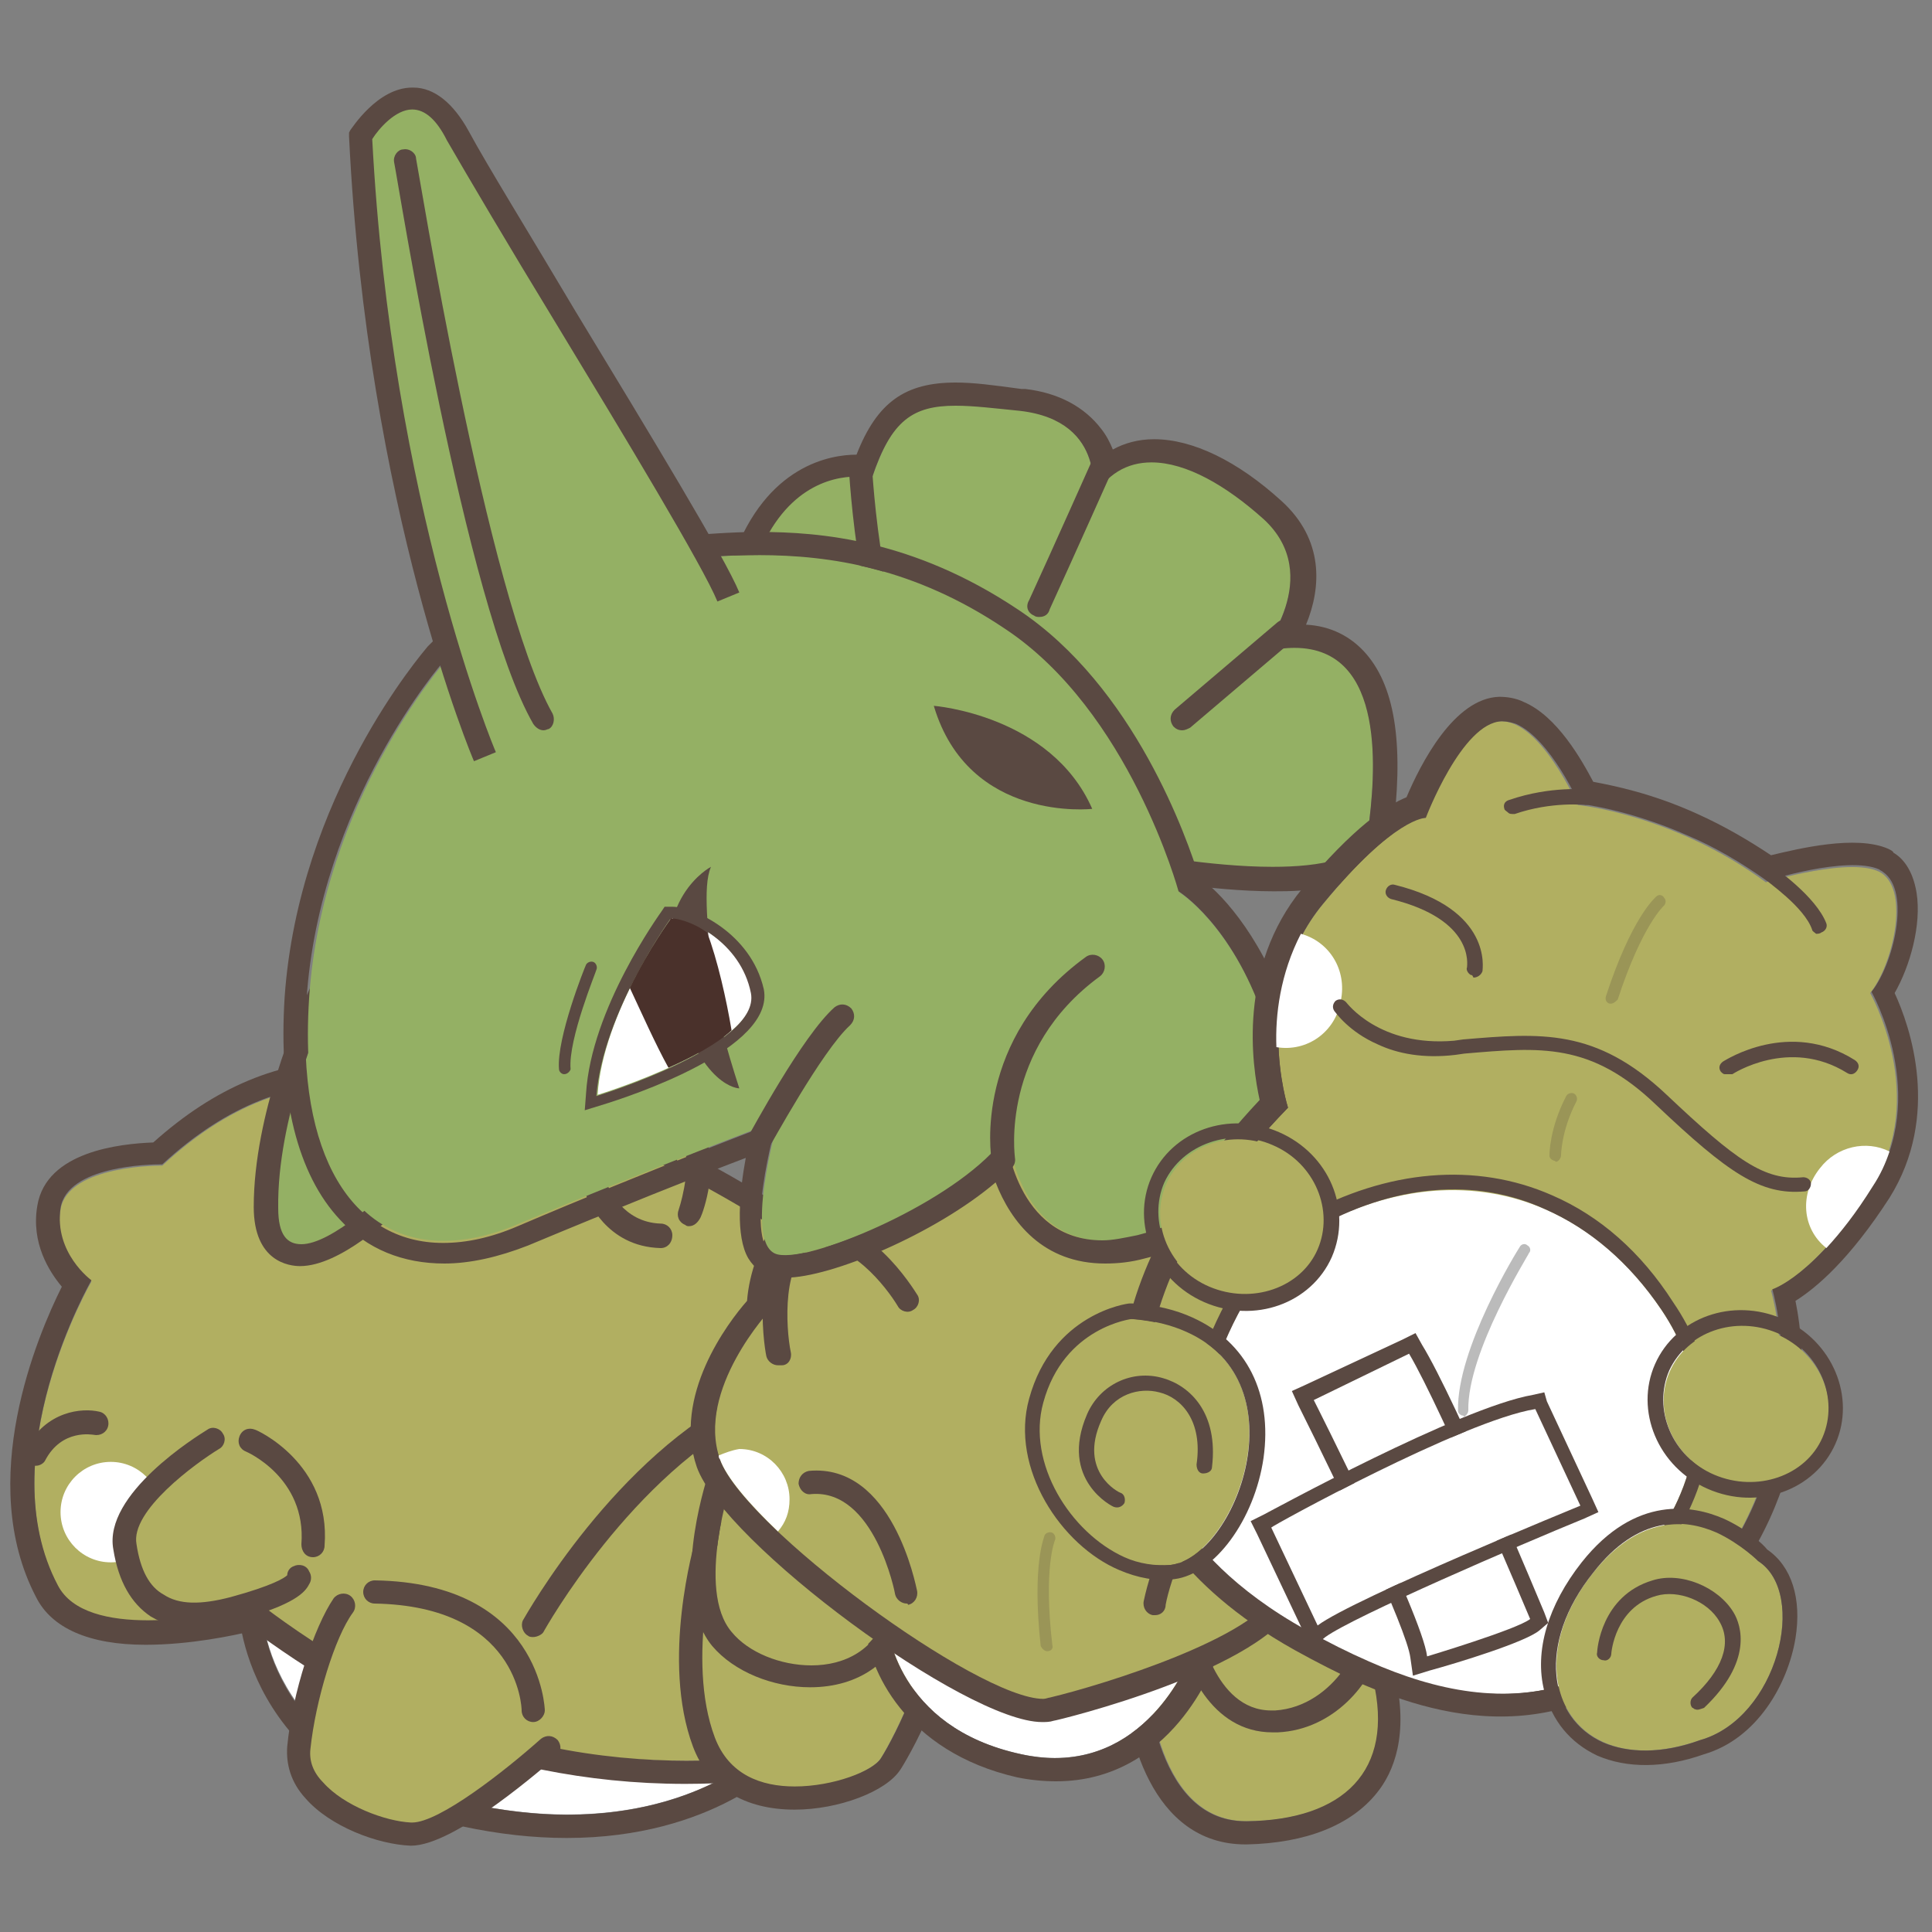
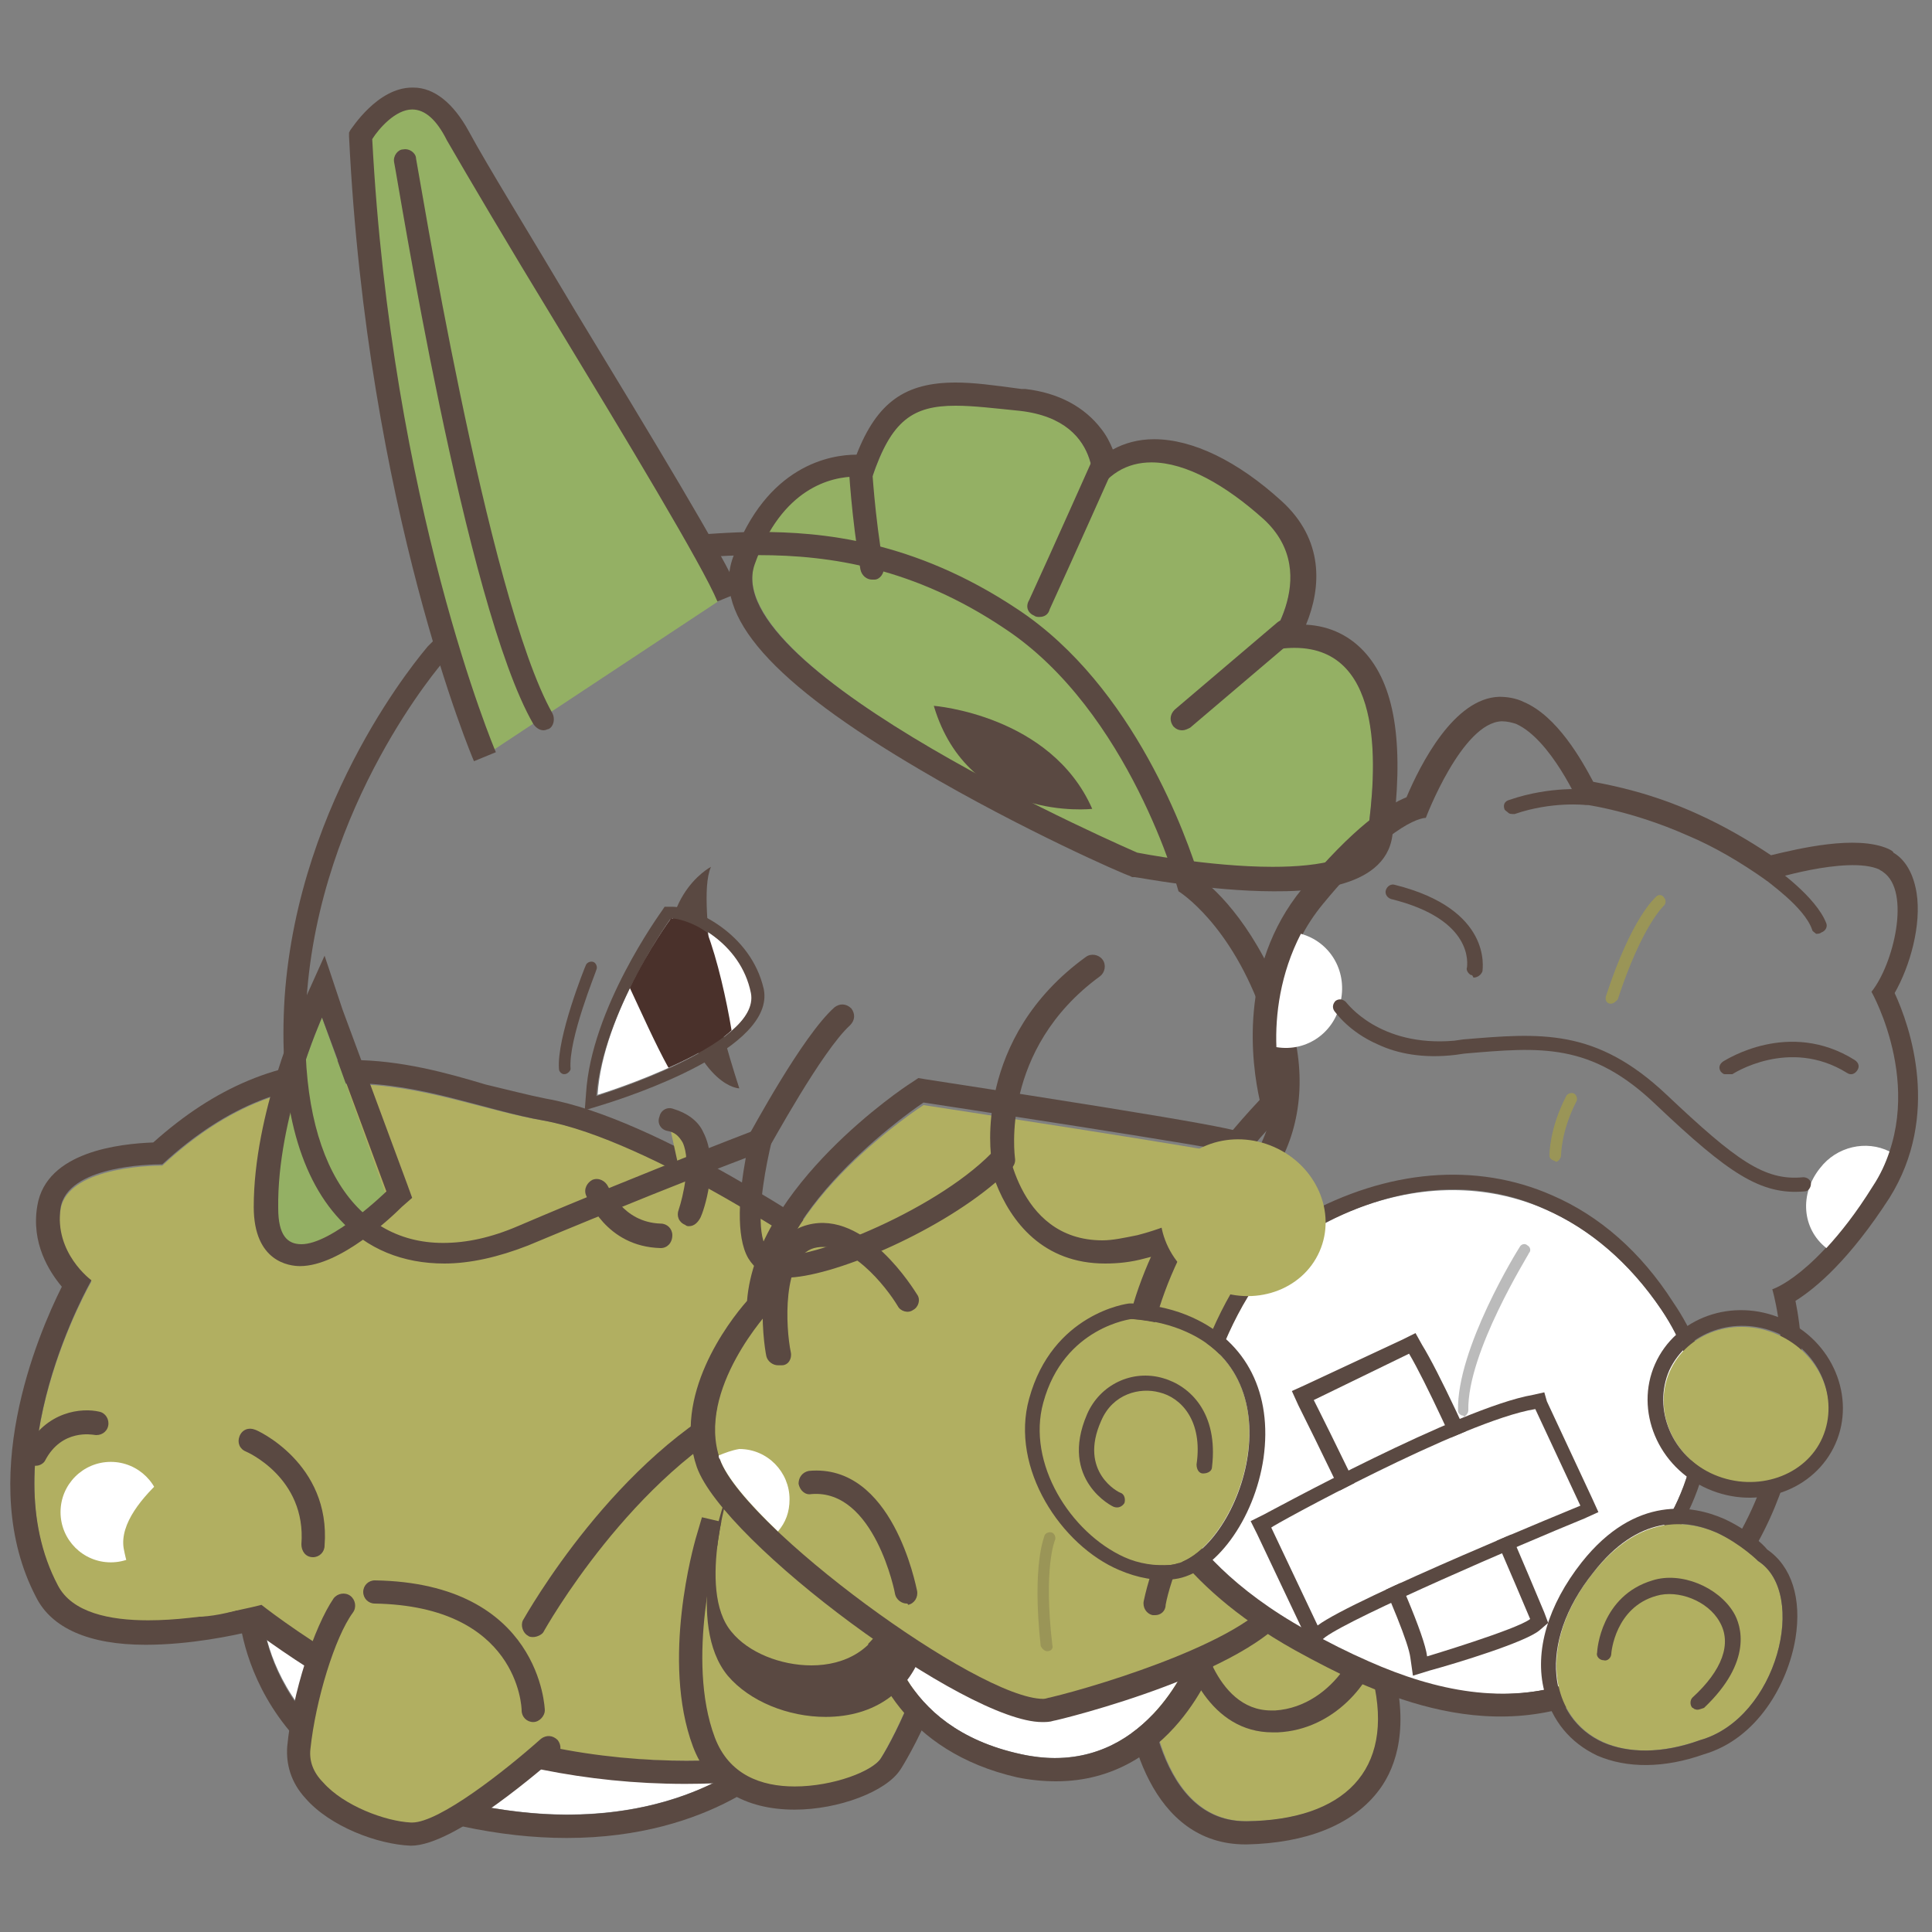
<svg xmlns="http://www.w3.org/2000/svg" version="1.1" id="Layer_1" x="0px" y="0px" viewBox="0 0 150 150" style="enable-background:new 0 0 150 150;" xml:space="preserve">
  <rect x="0" y="0" width="150" height="150" fill="#808080" stroke="none" />
  <style type="text/css">
	.st0{fill:#FFFFFF;}
	.st1{fill:#5A4942;}
	.st2{fill:#B1AF61;}
	.st3{fill:#9A9557;}
	.st4{fill:#94B064;}
	.st5{fill:#4A312B;}
	.st6{fill:#BBBBBB;}
</style>
  <g>
    <g>
      <g>
        <path class="st0" d="M20.3,124.6c0,0-0.1,11.9,16,15.4s23.5-4.6,23.5-4.6L20.3,124.6z" />
        <path class="st1" d="M20.3,124.6l39.5,10.8c0,0-5,5.5-15.8,5.5c-2.3,0-4.9-0.3-7.8-0.9C20.1,136.6,20.3,124.6,20.3,124.6      M18.5,122.3l0,2.3c0,0.1,0.1,13.5,17.4,17.2c2.8,0.6,5.5,0.9,8.1,0.9c11.4,0,16.9-5.8,17.1-6.1l2-2.2l-2.8-0.8l-39.5-10.8     L18.5,122.3L18.5,122.3z" />
      </g>
      <g>
        <path class="st2" d="M7.1,99.5c0,0-7.9,13.6-2.6,23.7c2.6,5.1,15.8,1.5,15.8,1.5s10.8,8.7,22.3,11s21.6,0,21.6,0V97.9     c0,0-13.6-9.5-22-10.9s-18.1-7.2-29.6,3.5c0,0-7.3-0.1-7.9,3.4C4.1,97.3,7.1,99.5,7.1,99.5z" />
        <path class="st1" d="M27.3,84.1c5.4,0,10.4,2.1,14.9,2.9c8.3,1.5,22,10.9,22,10.9v37.7c0,0-4.5,1.1-10.9,1.1     c-3.2,0-6.9-0.3-10.7-1.1c-11.5-2.4-22.3-11-22.3-11s-4.5,1.2-8.8,1.2c-3,0-5.9-0.6-7-2.7c-5.3-10,2.6-23.7,2.6-23.7     s-2.9-2.1-2.4-5.6c0.5-3.3,7-3.4,7.8-3.4c0.1,0,0.1,0,0.1,0C17.8,85.6,22.7,84.1,27.3,84.1 M27.3,82.3c-5.6,0-10.6,2.1-15.4,6.4     c-2.6,0.1-8.3,0.7-9,4.9c-0.5,2.9,0.9,5.1,1.9,6.3c-1.9,3.8-6.7,15.1-2,24.1c1.2,2.4,4.1,3.7,8.5,3.7c3.4,0,6.8-0.7,8.4-1.1     c2.7,2,12.1,8.7,22.4,10.8c3.5,0.7,7.2,1.1,11.1,1.1c6.5,0,11.1-1.1,11.3-1.1l1.4-0.3v-1.4V97.9V97l-0.8-0.5     c-0.6-0.4-14.1-9.7-22.7-11.2c-1.5-0.3-3-0.7-4.7-1.1C34.7,83.3,31.1,82.3,27.3,82.3L27.3,82.3z" />
      </g>
      <g>
        <path class="st2" d="M41.4,126.2c0,0,6.9-12.5,17-17.3" />
        <path class="st1" d="M41.4,127.1c-0.1,0-0.3,0-0.4-0.1c-0.4-0.2-0.6-0.8-0.4-1.2c0.3-0.5,7.2-12.8,17.4-17.7c0.4-0.2,1,0,1.2,0.4     c0.2,0.4,0,1-0.4,1.2c-9.7,4.7-16.5,16.8-16.6,17C42.1,126.9,41.7,127.1,41.4,127.1z" />
      </g>
      <g>
        <path class="st2" d="M46.4,92.5c0,0,1.2,3.4,5,3.5" />
        <path class="st1" d="M51.3,96.9C51.3,96.9,51.3,96.9,51.3,96.9c-4.3-0.1-5.7-3.9-5.8-4.1c-0.2-0.5,0.1-1,0.5-1.2     c0.5-0.2,1,0.1,1.2,0.5c0.1,0.1,1.1,2.8,4.1,2.9c0.5,0,0.9,0.4,0.9,0.9C52.2,96.5,51.8,96.9,51.3,96.9z" />
      </g>
      <g>
        <path class="st2" d="M53.5,94.3c0,0,2.3-6.3-1.6-7.3" />
        <path class="st1" d="M53.5,95.2c-0.1,0-0.2,0-0.3-0.1c-0.5-0.2-0.7-0.7-0.5-1.2c0.3-0.9,1-3.7,0.3-5.2c-0.3-0.5-0.6-0.8-1.2-0.9     c-0.5-0.1-0.8-0.6-0.6-1.1c0.1-0.5,0.6-0.8,1.1-0.6c1,0.3,1.9,0.9,2.3,1.8c1.3,2.5,0,6.2-0.2,6.6C54.2,94.9,53.9,95.2,53.5,95.2z     " />
      </g>
      <g>
        <path class="st2" d="M7.5,110.4c0,0-3.1-0.7-4.8,2.5" />
        <path class="st1" d="M2.8,113.8c-0.1,0-0.3,0-0.4-0.1c-0.4-0.2-0.6-0.8-0.4-1.2c1.6-3,4.4-3.2,5.7-2.9c0.5,0.1,0.8,0.6,0.7,1.1     c-0.1,0.5-0.6,0.8-1.1,0.7c-0.1,0-2.5-0.5-3.8,2C3.4,113.6,3.1,113.8,2.8,113.8z" />
      </g>
      <g>
        <path class="st2" d="M42.6,135.6c0,0-7.5,6.9-10.7,6.8c-3.2-0.1-9.1-2.7-8.7-6.8c0.4-4.1,2-9,3.5-11" />
        <path class="st1" d="M31.9,143.3C31.9,143.3,31.9,143.3,31.9,143.3c-2.6-0.1-6.3-1.5-8.2-3.7c-1.1-1.2-1.5-2.6-1.4-4     c0.4-4.2,2.1-9.3,3.6-11.5c0.3-0.4,0.9-0.5,1.3-0.2c0.4,0.3,0.5,0.9,0.2,1.3c-1.4,1.9-2.9,6.8-3.3,10.6c-0.1,0.9,0.2,1.8,1,2.6     c1.6,1.8,4.8,3,6.8,3.1c0,0,0,0,0.1,0c2.1,0,7.2-4,10-6.5c0.4-0.3,0.9-0.3,1.3,0.1c0.3,0.4,0.3,0.9-0.1,1.3     C42.4,137,35.4,143.3,31.9,143.3z" />
      </g>
      <g>
        <path class="st2" d="M41.4,132.8c0,0-0.1-8.9-12.3-9.2" />
        <path class="st1" d="M41.4,133.7c-0.5,0-0.9-0.4-0.9-0.9c0-0.3-0.3-8.1-11.4-8.3c-0.5,0-0.9-0.4-0.9-0.9c0-0.5,0.4-0.9,0.9-0.9     c0,0,0,0,0,0c12.9,0.2,13.2,10,13.2,10.1C42.3,133.2,41.9,133.7,41.4,133.7C41.4,133.7,41.4,133.7,41.4,133.7z" />
      </g>
      <circle class="st0" cx="8.6" cy="117.4" r="3.9" />
      <g>
        <path class="st2" d="M16.5,111.9c0,0-7.5,4.5-6.9,8.3c0.7,3.8,2.8,6.4,8.5,4.9c5.6-1.5,5.1-2.5,5.1-2.5" />
-         <path class="st1" d="M15.2,126.4c-1.4,0-2.5-0.3-3.5-0.9c-1.5-1-2.5-2.7-2.9-5.2c-0.8-4.3,6.5-8.8,7.3-9.3c0.4-0.3,1-0.1,1.2,0.3     c0.3,0.4,0.1,1-0.3,1.2c-1.8,1.1-6.9,4.8-6.4,7.4c0.3,2,1,3.3,2.1,3.9c1.2,0.8,2.9,0.8,5.2,0.2c3.3-0.9,4.2-1.5,4.4-1.7     c0-0.3,0.2-0.6,0.5-0.7c0.4-0.2,1-0.1,1.2,0.4c0.2,0.3,0.2,0.7,0,1c-0.3,0.6-1.1,1.6-5.6,2.8C17.2,126.3,16.1,126.4,15.2,126.4z      M22.4,123L22.4,123L22.4,123z" />
      </g>
      <g>
        <path class="st2" d="M19.5,111.9c0,0,5.3,2.3,4.8,8.1" />
        <path class="st1" d="M24.3,120.9C24.3,120.9,24.3,120.9,24.3,120.9c-0.6,0-0.9-0.5-0.9-1c0.4-5.2-4.3-7.2-4.3-7.2     c-0.5-0.2-0.7-0.7-0.5-1.2c0.2-0.5,0.7-0.7,1.2-0.5c0.1,0,5.9,2.6,5.4,9C25.2,120.5,24.8,120.9,24.3,120.9z" />
      </g>
    </g>
    <g>
      <g>
        <path class="st2" d="M89.1,129.6c0,0,0.2,11.9,7.8,11.8c7.5-0.1,11.5-3.9,9.8-11C105,123.3,89.1,129.6,89.1,129.6z" />
        <path class="st1" d="M100.7,127c2.9,0,5.3,0.8,5.9,3.4c1.7,7.1-2.3,10.9-9.8,11c0,0-0.1,0-0.1,0c-7.4,0-7.7-11.8-7.7-11.8     S95.6,127,100.7,127 M100.7,125.2c-5.4,0-12,2.6-12.3,2.7l-1.2,0.5l0,1.2c0.1,5,2.2,13.6,9.5,13.6l0.1,0c4.6-0.1,8.1-1.5,10.1-4     c1.3-1.6,2.5-4.5,1.4-9.2C108,128.2,106.4,125.2,100.7,125.2L100.7,125.2z" />
      </g>
      <g>
        <path class="st2" d="M55.7,120c0,0-2.5,8.8-0.2,15s11.8,3.3,12.9,1.5c1.1-1.8,4.4-8.3,3-10.3C70,124.2,55.7,120,55.7,120z" />
        <path class="st1" d="M55.7,120c0,0,14.4,4.2,15.7,6.2c1.4,2-1.9,8.6-3,10.3c-0.6,1-3.7,2.2-6.7,2.2c-2.6,0-5.1-0.9-6.2-3.8     C53.2,128.8,55.7,120,55.7,120 M54.5,117.8l-0.5,1.7c-0.1,0.4-2.7,9.4-0.2,16.1c1.2,3.2,4,4.9,7.9,4.9c3.4,0,7.1-1.4,8.2-3.1     c0.1-0.1,5.4-8.7,3-12.3c-1.4-2.1-9.9-4.9-16.7-6.9L54.5,117.8L54.5,117.8z" />
      </g>
      <g>
        <path class="st0" d="M68.9,126.2c0,0,0.6,7.9,10.4,10s13.3-8,13.3-8L68.9,126.2z" />
        <path class="st1" d="M68.9,126.2l23.7,2c0,0-2.9,8.3-10.7,8.3c-0.8,0-1.7-0.1-2.6-0.3C69.5,134.1,68.9,126.2,68.9,126.2      M67,124.2l0.2,2.1c0.2,3.2,3,9.7,11.8,11.7c1,0.2,2,0.3,3,0.3c9,0,12.3-9.1,12.4-9.5l0.8-2.2l-2.3-0.2l-23.7-2L67,124.2     L67,124.2z" />
      </g>
      <g>
        <path class="st2" d="M56.8,115c0,0-2.8,8.4,0,11.6c2.8,3.3,10.4,4.2,12.1-1.5C70.6,119.5,56.8,115,56.8,115z" />
-         <path class="st1" d="M56.8,115c0,0,13.8,4.5,12.1,10.2c-0.9,2.9-3.3,4.1-5.9,4.1c-2.4,0-4.9-1-6.2-2.6     C54,123.4,56.8,115,56.8,115 M55.6,112.7l-0.6,1.7c-0.3,1-3,9.4,0.3,13.4c1.7,2,4.7,3.2,7.6,3.2c3.8,0,6.6-2,7.6-5.4     c2.1-7-10.7-11.5-13.3-12.4L55.6,112.7L55.6,112.7z" />
+         <path class="st1" d="M56.8,115c0,0,13.8,4.5,12.1,10.2c-0.9,2.9-3.3,4.1-5.9,4.1c-2.4,0-4.9-1-6.2-2.6     C54,123.4,56.8,115,56.8,115 l-0.6,1.7c-0.3,1-3,9.4,0.3,13.4c1.7,2,4.7,3.2,7.6,3.2c3.8,0,6.6-2,7.6-5.4     c2.1-7-10.7-11.5-13.3-12.4L55.6,112.7L55.6,112.7z" />
      </g>
      <g>
        <path class="st2" d="M93.3,126.2c0,0,1.1,6.8,5.8,6.6c4.7-0.3,7.3-5.8,6.1-6.6S93.3,126.2,93.3,126.2z" />
        <path class="st1" d="M101.5,125.8c1.8,0,3.2,0.1,3.6,0.4c1.2,0.8-1.4,6.3-6.1,6.6c-0.1,0-0.2,0-0.3,0c-4.5,0-5.6-6.6-5.6-6.6     S98,125.8,101.5,125.8 M101.5,124c-3.6,0-8.2,0.3-8.4,0.4l-2,0.1l0.3,1.9c0.5,3,2.6,8.1,7.4,8.1c0.1,0,0.2,0,0.4,0     c4.4-0.2,7.3-3.9,7.9-6.5c0.6-2.2-0.5-3.1-1-3.4C105.5,124.3,104.6,124,101.5,124L101.5,124z" />
      </g>
      <g>
        <path class="st2" d="M59.8,101.8c0,0-5.9,6.1-3.9,11.6c1.9,5.4,21.4,19.6,25.6,18.6c4.3-1,16.2-4.7,17.6-8.3     c1.5-3.6-2.8-33.7-3.3-34c-0.5-0.3-24.1-3.9-24.1-3.9S59.9,93.4,59.8,101.8z" />
        <path class="st1" d="M71.7,85.6c0,0,23.7,3.6,24.1,3.9c0.5,0.3,4.7,30.4,3.3,34c-1.5,3.6-13.4,7.3-17.6,8.3     c-0.1,0-0.3,0.1-0.5,0.1c-5.1,0-23.3-13.4-25.1-18.6c-1.9-5.4,3.9-11.6,3.9-11.6C59.9,93.4,71.7,85.6,71.7,85.6 M71.3,83.7     l-0.6,0.4c-0.5,0.3-12,8-12.7,16.9c-1.5,1.7-5.8,7.4-3.9,12.9c2.1,5.9,20.9,19.8,26.8,19.8c0.3,0,0.6,0,0.9-0.1     c0.2,0,16.7-4,18.9-9.4c0.3-0.7,1.1-2.8-0.8-19.1c-0.4-3.7-1-7.6-1.5-10.9c-0.8-5.5-1-5.6-1.6-6.1c-0.5-0.3-0.8-0.6-24.9-4.3     L71.3,83.7L71.3,83.7z" />
      </g>
      <g>
        <path class="st2" d="M70.4,101c0,0-3.5-6-7.5-5c-3.9,1-2.5,9.1-2.5,9.1" />
        <path class="st1" d="M60.4,106c-0.4,0-0.8-0.3-0.9-0.7c-0.2-0.9-1.4-9,3.2-10.2c4.5-1.2,8.3,5.1,8.5,5.4c0.3,0.4,0.1,1-0.3,1.2     c-0.4,0.3-1,0.1-1.2-0.3c-0.9-1.5-3.8-5.2-6.5-4.5c-2.5,0.7-2.2,6.2-1.8,8.1c0.1,0.5-0.2,1-0.7,1C60.5,106,60.5,106,60.4,106z" />
      </g>
      <g>
        <path class="st2" d="M70.4,123.6c0,0-1.7-9-7.5-8.6" />
        <path class="st1" d="M70.4,124.5c-0.4,0-0.8-0.3-0.9-0.7c0-0.1-1.6-8.2-6.5-7.8c-0.5,0.1-0.9-0.3-1-0.8c0-0.5,0.3-0.9,0.8-1     c6.5-0.6,8.3,8.9,8.4,9.3c0.1,0.5-0.2,1-0.7,1.1C70.5,124.5,70.4,124.5,70.4,124.5z" />
      </g>
      <g>
        <path class="st2" d="M89.7,124.5c0,0,1.7-9,7.5-8.6" />
        <path class="st1" d="M89.7,125.4c-0.1,0-0.1,0-0.2,0c-0.5-0.1-0.8-0.6-0.7-1.1c0.1-0.4,1.9-9.9,8.4-9.3c0.5,0,0.9,0.5,0.8,1     c0,0.5-0.5,0.9-1,0.8c-4.9-0.4-6.5,7.7-6.5,7.8C90.5,125.1,90.1,125.4,89.7,125.4z" />
      </g>
      <path class="st0" d="M55.8,113c0,0.1,0,0.2,0.1,0.3c0.5,1.4,2.2,3.4,4.5,5.6c0.6-0.7,0.9-1.5,0.9-2.5c0-2.1-1.7-3.9-3.9-3.9    C56.8,112.6,56.3,112.8,55.8,113z" />
      <path class="st3" d="M81.3,128.2c-0.2,0-0.4-0.2-0.5-0.4c-0.7-6.4,0.3-8.5,0.3-8.6c0.1-0.2,0.4-0.3,0.6-0.2    c0.2,0.1,0.3,0.4,0.2,0.6c0,0-0.9,2.1-0.2,8.1C81.8,128,81.6,128.2,81.3,128.2C81.3,128.2,81.3,128.2,81.3,128.2z" />
    </g>
    <g>
      <g>
        <path class="st4" d="M25,79c0,0-3.5,7.8-3.5,14.8c0,7,8.4-1.2,8.4-1.2L25,79z" />
        <path class="st1" d="M25,79l5,13.5c0,0-4.2,4.1-6.6,4.1c-1.1,0-1.8-0.7-1.8-2.8C21.5,86.8,25,79,25,79 M25.2,74.2l-1.8,4     c-0.1,0.3-3.7,8.2-3.7,15.5c0,4.3,2.8,4.6,3.6,4.6c3.1,0,7.1-3.8,7.9-4.6L32,93l-0.4-1.1l-5-13.5L25.2,74.2L25.2,74.2z" />
      </g>
      <g>
        <path class="st4" d="M88.3,66.3c0,0,17.2,3.3,17.9-1.7c0.7-5,1.7-16.6-8.3-14c0,0,5.1-6,0.2-10.4c-4.8-4.4-10.6-6.4-13.3-1.5     c0,0,1.2-6.1-5.6-6.9c-6.9-0.8-9.3-1.2-11.5,5.3c0,0-6.2-1.6-9.1,6.6C55.6,52.1,88.3,66.3,88.3,66.3z" />
        <path class="st1" d="M74.2,31.5c1.4,0,3,0.2,5,0.4c6.9,0.8,5.6,6.9,5.6,6.9c1.1-2,2.7-2.9,4.6-2.9c2.7,0,5.8,1.8,8.7,4.4     c4.8,4.4-0.2,10.4-0.2,10.4c1-0.3,1.9-0.4,2.6-0.4c7.2,0,6.3,9.9,5.7,14.3c-0.3,2.1-3.7,2.7-7.4,2.7c-4.9,0-10.5-1.1-10.5-1.1     S55.6,52.1,58.6,43.8c2.1-5.9,5.9-6.8,7.9-6.8c0.8,0,1.2,0.1,1.2,0.1C69.2,32.6,70.9,31.5,74.2,31.5 M74.2,29.7L74.2,29.7     c-3.9,0-6.1,1.5-7.7,5.6c0,0,0,0,0,0c-2,0-7,0.8-9.6,8c-1.6,4.5,3,9.7,14.6,16.5c7.8,4.6,15.8,8.1,16.2,8.2l0.2,0.1l0.2,0     c0.2,0,5.8,1.1,10.8,1.1c2.1,0,8.6,0,9.2-4.3c0.9-6.8,0.3-11.4-2-14.1c-1.2-1.4-2.8-2.2-4.7-2.3c1.2-2.9,1.4-6.6-1.9-9.6     c-3.4-3.1-6.9-4.8-9.9-4.8c-1.2,0-2.3,0.3-3.2,0.8c-0.2-0.5-0.5-1.1-0.9-1.6c-1.3-1.7-3.3-2.8-5.9-3.1l-0.3,0     C77.1,29.9,75.6,29.7,74.2,29.7L74.2,29.7L74.2,29.7z" />
      </g>
      <path class="st1" d="M67.7,45c-0.4,0-0.8-0.3-0.9-0.8c-0.7-4.1-0.9-7.9-0.9-8c0-0.5,0.4-0.9,0.9-0.9c0.5,0,0.9,0.4,0.9,0.9    c0,0,0.2,3.8,0.9,7.8c0.1,0.5-0.3,1-0.7,1C67.8,45,67.7,45,67.7,45z" />
      <path class="st1" d="M80.7,47.9c-0.1,0-0.3,0-0.4-0.1c-0.5-0.2-0.7-0.7-0.4-1.2c1.7-3.7,5-11.1,5-11.1l1.6,0.7c0,0-3.3,7.4-5,11.1    C81.4,47.7,81.1,47.9,80.7,47.9z" />
      <path class="st1" d="M91.8,56.7c-0.3,0-0.5-0.1-0.7-0.3c-0.3-0.4-0.3-0.9,0.1-1.3l8-6.8c0.4-0.3,0.9-0.3,1.3,0.1    c0.3,0.4,0.3,0.9-0.1,1.3l-8,6.8C92.2,56.6,92,56.7,91.8,56.7z" />
      <g>
-         <path class="st4" d="M34.6,51.3c0,0-9.6,10.9-10.6,26.2S30,99.4,40.3,95C50.6,90.7,60.4,87,60.4,87s-2.8,9.8,0,10.4     c2.8,0.6,14.4-4.3,17.9-9.2c0,0,0.8,10.1,10.1,7.8s12.4-9.6,9.8-16.9c-2.6-7.3-6.6-9.8-6.6-9.8S87.7,55.2,78,48.8     s-18.2-6-25.1-5.4C46.1,44,34.6,51.3,34.6,51.3z" />
        <path class="st1" d="M58.9,43.1c5.6,0,12.1,1,19.1,5.7c9.7,6.4,13.5,20.4,13.5,20.4s4.1,2.5,6.6,9.8c2.6,7.3-0.5,14.5-9.8,16.9     c-1,0.2-1.9,0.4-2.7,0.4c-6.8,0-7.5-8.1-7.5-8.1c-3.3,4.7-13.9,9.3-17.3,9.3c-0.2,0-0.4,0-0.5,0c-2.8-0.6,0-10.4,0-10.4     s-9.8,3.7-20.1,8.1c-2.1,0.9-4,1.3-5.8,1.3c-7,0-11.4-6.7-10.6-18.9c1-15.2,10.6-26.2,10.6-26.2s11.5-7.4,18.4-7.9     C54.8,43.2,56.8,43.1,58.9,43.1 M58.9,41.3c-2.2,0-4.3,0.2-6.1,0.3c-7.2,0.6-18.7,7.9-19.2,8.2L33.4,50l-0.2,0.2     c-0.4,0.5-10,11.6-11.1,27.2c-0.5,7.8,1,13.8,4.3,17.3c2.1,2.3,4.9,3.4,8.1,3.4c2,0,4.2-0.5,6.5-1.4c6.7-2.8,13.2-5.4,16.9-6.8     c-0.5,2.7-0.8,6.1,0.2,7.8c0.5,0.8,1.1,1.2,2,1.4c0.3,0.1,0.6,0.1,0.9,0.1c3.5,0,11.6-3.4,16.3-7.4c1.2,3.1,3.7,6.3,8.5,6.3     c1,0,2-0.1,3.1-0.4c4.9-1.2,8.6-3.8,10.5-7.5c1.8-3.4,2-7.6,0.5-11.8c-2.2-6.2-5.4-9.3-6.8-10.3c-0.9-2.9-5-14.8-14.1-20.8     C70.9,41.9,63.7,41.3,58.9,41.3L58.9,41.3z" />
      </g>
      <g>
        <path class="st4" d="M37.6,58.7c0,0-8.2-19.2-9.7-48.2c0,0,4-6.5,7.6,0c3.6,6.5,19.2,31.4,21,35.7" />
        <path class="st1" d="M36.8,59.1c-0.1-0.2-8.3-19.6-9.7-48.5l0-0.3l0.1-0.2c0.1-0.1,2.1-3.3,4.8-3.3c0,0,0.1,0,0.1,0     c1.6,0,3.1,1.2,4.3,3.4c1.4,2.6,4.8,8.1,8.3,14c5.7,9.4,11.6,19.1,12.7,21.8l-1.7,0.7C54.6,44,48.5,33.9,43.1,25     c-3.6-5.9-6.9-11.5-8.4-14.1C33.9,9.3,33,8.5,32,8.5c0,0,0,0,0,0c-1.3,0-2.6,1.5-3.1,2.3c1.5,28.4,9.5,47.4,9.6,47.6L36.8,59.1z" />
      </g>
      <path class="st1" d="M58.9,89.5c-0.1,0-0.3,0-0.4-0.1c-0.4-0.2-0.6-0.8-0.4-1.2c0.2-0.3,4.2-7.8,6.7-10c0.4-0.3,0.9-0.3,1.3,0.1    c0.3,0.4,0.3,0.9-0.1,1.3c-2.2,2-6.2,9.4-6.3,9.5C59.6,89.3,59.3,89.5,58.9,89.5z" />
      <path class="st1" d="M77.9,90.9c-0.4,0-0.8-0.3-0.9-0.8c-0.1-0.4-1.4-9.5,7.3-15.8c0.4-0.3,1-0.2,1.3,0.2c0.3,0.4,0.2,1-0.2,1.3    c-7.8,5.7-6.6,14-6.6,14.1c0.1,0.5-0.3,1-0.7,1C78,90.9,77.9,90.9,77.9,90.9z" />
      <path class="st1" d="M42.2,56.7c-0.3,0-0.6-0.2-0.8-0.5C36.1,47,30.9,14,30.6,12.6c-0.1-0.5,0.3-1,0.7-1c0.5-0.1,1,0.3,1,0.7    c0.1,0.3,5.5,34.1,10.6,43.1c0.2,0.4,0.1,1-0.3,1.2C42.5,56.6,42.4,56.7,42.2,56.7z" />
      <g>
        <path class="st0" d="M52.1,71.3c0,0-5.3,7.3-5.7,13.7c0,0,12.8-3.9,12-8C57.5,73,53.3,71.2,52.1,71.3z" />
        <path class="st1" d="M52.2,71.3c1.3,0,5.3,1.8,6.1,5.8c0.8,4.1-12,8-12,8c0.5-6.4,5.7-13.7,5.7-13.7     C52.2,71.3,52.2,71.3,52.2,71.3 M52.2,70.4c-0.1,0-0.1,0-0.2,0l-0.4,0l-0.2,0.3c-0.2,0.3-5.5,7.6-5.9,14.2l-0.1,1.3l1.3-0.4     c2.3-0.7,13.5-4.4,12.6-9C58.3,72.4,53.8,70.4,52.2,70.4L52.2,70.4z" />
      </g>
      <path class="st1" d="M55.2,67.3c0,0-4.8,2.5-2.8,9.9c2,7.3,5,7.3,5,7.3s-2.3-7-2.3-9.5S54.5,68.9,55.2,67.3z" />
      <path class="st1" d="M43.8,83.4c-0.2,0-0.4-0.2-0.4-0.4c-0.2-2.4,2-7.9,2.1-8.1c0.1-0.2,0.4-0.3,0.6-0.2c0.2,0.1,0.3,0.4,0.2,0.6    c0,0.1-2.2,5.4-2,7.7C44.3,83.1,44.1,83.4,43.8,83.4C43.8,83.4,43.8,83.4,43.8,83.4z" />
      <path class="st1" d="M72.5,54.8c0,0,9.1,0.7,12.3,8C84.8,62.8,75.2,63.9,72.5,54.8z" />
      <path class="st5" d="M52.1,71.3c0,0-1.7,2.3-3.2,5.4c0.8,1.7,2,4.4,3,6.2c1.8-0.8,3.7-1.8,4.9-2.9c-0.4-2.4-1.1-5.5-1.9-7.6    C53.8,71.6,52.6,71.3,52.1,71.3z" />
    </g>
    <g>
      <g>
-         <path class="st2" d="M110.6,63.5c0,0,2.8-7.4,5.9-7.5s6,6.5,6,6.5s7.4,0.7,14.6,6c0,0,6.9-2.1,9-0.7c2.2,1.5,0.8,7.2-0.9,9.3     c0,0,4.6,8.1,0.1,15.1c-4.5,7-7.8,8-7.8,8s3.9,12.8-6.1,23.9s-20.2,8-30,2.5s-11.2-11.5-11.2-11.5S83.5,103,100,86     c0,0-2.9-9,2.7-15.8S110.6,63.5,110.6,63.5z" />
        <path class="st1" d="M145.9,67.5c0.1,0.1,0.2,0.1,0.3,0.2c2.2,1.5,0.8,7.2-0.9,9.3c0,0,4.6,8.1,0.1,15.1c-4.5,7-7.8,8-7.8,8     s3.9,12.8-6.1,23.9c-8.4,9.3-16.9,8.6-25.2,5c-1.6-0.7-3.2-1.5-4.8-2.4c-9.8-5.4-11.2-11.5-11.2-11.5S83.5,103,100,86     c0,0-2.9-9,2.7-15.8s8-6.7,8-6.7s2.8-7.4,5.9-7.5c0.4,0,0.8,0.1,1.1,0.2c2.7,1.2,4.9,6.2,4.9,6.2s3.8,0.4,8.5,2.5     c1.9,0.8,4,2,6.1,3.5C137.1,68.4,143.4,66.4,145.9,67.5 M146.6,65.9c-2.5-1.1-7,0-9.1,0.5c-1.8-1.2-3.7-2.3-5.7-3.2     c-3.5-1.6-6.5-2.2-8.1-2.5c-0.9-1.7-2.8-5.1-5.4-6.2c-0.6-0.3-1.3-0.4-1.9-0.4c-3.5,0.1-6.1,5.2-7.2,7.8     c-1.5,0.6-4.1,2.3-8.1,7.1c-5,6.1-3.9,13.7-3.3,16.4c-15.4,16.4-10.2,28.5-9.3,30.3c0.4,1.3,2.7,7.2,12,12.4     c1.8,1,3.4,1.8,4.9,2.5c6.9,3,17.2,5.8,27.2-5.4c8.6-9.6,7.6-20.3,6.8-24.2c1.6-1,4.2-3.2,7.3-8c4-6.4,1.6-13.3,0.4-15.9     c1.2-2.1,2.1-5.3,1.7-7.8c-0.3-1.8-1.1-2.7-1.8-3.1C147,66.1,146.8,66,146.6,65.9L146.6,65.9z" />
      </g>
      <path class="st1" d="M133.9,83.4c-0.1,0-0.2-0.1-0.3-0.2c-0.2-0.3-0.1-0.6,0.2-0.8c0.2-0.1,5.1-3.3,10.2-0.1    c0.3,0.2,0.4,0.5,0.2,0.8c-0.2,0.3-0.5,0.4-0.8,0.2c-4.5-2.8-8.9,0.1-8.9,0.1C134.3,83.4,134,83.4,133.9,83.4z" />
      <path class="st1" d="M114.2,75.7c-0.2-0.1-0.4-0.4-0.3-0.6c0-0.2,0.6-3.7-5.9-5.3c-0.3-0.1-0.5-0.4-0.4-0.7    c0.1-0.3,0.4-0.5,0.7-0.4c7.6,1.9,6.8,6.5,6.8,6.7c-0.1,0.3-0.4,0.5-0.7,0.5C114.3,75.7,114.3,75.7,114.2,75.7z" />
      <path class="st1" d="M117.1,63.1c-0.1-0.1-0.3-0.2-0.3-0.3c-0.1-0.3,0-0.6,0.4-0.7c3.2-1.1,6-0.8,6.1-0.8c0.3,0,0.5,0.3,0.5,0.7    c0,0.3-0.3,0.5-0.7,0.5c0,0-2.6-0.3-5.5,0.7C117.3,63.2,117.2,63.2,117.1,63.1z" />
      <path class="st1" d="M141,72.5c-0.1-0.1-0.3-0.2-0.3-0.3c-0.6-1.8-3.6-3.8-3.6-3.9c-0.3-0.2-0.3-0.5-0.2-0.8    c0.2-0.3,0.5-0.3,0.8-0.2c0.1,0.1,3.3,2.3,4.1,4.4c0.1,0.3-0.1,0.6-0.4,0.7C141.3,72.5,141.1,72.5,141,72.5z" />
      <path class="st3" d="M124.9,77.9c-0.2-0.1-0.3-0.3-0.2-0.6c2-6.1,3.8-7.6,3.9-7.7c0.2-0.2,0.5-0.1,0.6,0.1c0.2,0.2,0.1,0.5,0,0.6    c0,0-1.7,1.5-3.6,7.3C125.4,77.8,125.2,78,124.9,77.9C124.9,77.9,124.9,77.9,124.9,77.9z" />
      <path class="st3" d="M120.6,90.1c-0.2-0.1-0.3-0.2-0.3-0.4c0-0.1,0-2.1,1.3-4.6c0.1-0.2,0.4-0.3,0.6-0.2c0.2,0.1,0.3,0.4,0.2,0.6    c-1.2,2.3-1.2,4.2-1.2,4.2c0,0.2-0.2,0.5-0.4,0.5C120.7,90.1,120.6,90.1,120.6,90.1z" />
      <g>
        <path class="st0" d="M104.1,77.7c0.5-2.4-0.9-4.6-3.1-5.2c-1.6,3.1-2,6.3-1.9,8.8C101.5,81.7,103.7,80.1,104.1,77.7z" />
      </g>
      <g>
        <path class="st0" d="M141.8,96.9c1.1-1.2,2.3-2.7,3.6-4.8c0.6-0.9,1-1.8,1.3-2.7c-1.8-0.9-4.1-0.4-5.4,1.3     C139.7,92.7,139.9,95.4,141.8,96.9z" />
      </g>
      <g>
        <path class="st0" d="M128.4,119.6c0,0,7-8.4,0.6-17.9s-16.9-12-27.2-6.2c-6.3,3.6-9.1,14.4-10.4,22.2c1.4,2.3,4.2,5.7,10,8.9     c6.8,3.8,13.7,6.4,20.7,4L128.4,119.6z" />
        <path class="st1" d="M120,93.9c3.4,1.5,6.5,4.1,9,7.8c6.4,9.5-0.6,17.9-0.6,17.9l-6.2,11c-5.3,1.8-10.7,0.7-15.9-1.6     c-1.6-0.7-3.2-1.5-4.8-2.4c-5.8-3.2-8.7-6.7-10-8.9c1.2-7.8,4-18.6,10.4-22.2C108.2,91.9,114.6,91.4,120,93.9 M120.5,92.8     c-5.9-2.6-12.8-2-19.3,1.6c-6.6,3.7-9.6,14.6-10.9,23l-0.1,0.4l0.2,0.4c1.5,2.4,4.5,6,10.5,9.4c1.8,1,3.4,1.8,4.9,2.5     c6.4,2.8,11.8,3.4,16.8,1.6l0.4-0.1l0.2-0.4l6.1-10.9c0.8-1,7.1-9.7,0.6-19.2C127.4,97.2,124.2,94.4,120.5,92.8L120.5,92.8z" />
      </g>
      <g>
        <ellipse transform="matrix(0.404 -0.915 0.915 0.404 -28.916 144.571)" class="st2" cx="96.4" cy="94.5" rx="6" ry="6.5" />
-         <path class="st1" d="M98.8,88.9c3.3,1.4,4.8,5.1,3.5,8.1s-5.1,4.3-8.4,2.9c-3.3-1.4-4.8-5.1-3.5-8.1     C91.8,88.8,95.6,87.5,98.8,88.9 M99.3,87.9c-3.9-1.7-8.3-0.1-9.9,3.5c-1.6,3.6,0.2,8,4.1,9.7c3.9,1.7,8.3,0.1,9.9-3.5     C105,93.9,103.2,89.6,99.3,87.9L99.3,87.9z" />
      </g>
      <g>
        <ellipse transform="matrix(0.404 -0.915 0.915 0.404 -18.89 189.052)" class="st2" cx="135.5" cy="109" rx="6" ry="6.5" />
        <path class="st1" d="M138,103.5c3.3,1.4,4.8,5.1,3.5,8.1c-1.3,3-5.1,4.3-8.4,2.9c-3.3-1.4-4.8-5.1-3.5-8.1     C131,103.4,134.7,102.1,138,103.5 M138.4,102.4c-3.9-1.7-8.3-0.1-9.9,3.5c-1.6,3.6,0.2,8,4.1,9.7c3.9,1.7,8.3,0.1,9.9-3.5     S142.3,104.1,138.4,102.4L138.4,102.4z" />
      </g>
      <g>
        <path class="st2" d="M87.8,102.4c0,0-5.2,0.6-6.9,6.5c-1.6,5.9,4.4,13.2,10,12.6C96.5,120.8,102.5,103.6,87.8,102.4z" />
        <path class="st1" d="M92.1,103.4c9,4,3.8,17.5-1.2,18.1c-1.2,0.1-2.5-0.1-3.6-0.6c-4.2-1.9-7.6-7.3-6.3-12     c1.6-5.9,6.9-6.5,6.9-6.5C89.5,102.5,91,102.9,92.1,103.4 M92.6,102.3c-1.3-0.6-2.9-1-4.7-1.1l-0.1,0l-0.1,0     c-0.2,0-6,0.8-7.8,7.4c-1.5,5.4,2.5,11.4,7,13.3c1.4,0.6,2.9,0.9,4.3,0.7c3.1-0.4,6.2-4.6,6.9-9.4     C98.8,108.2,96.8,104.2,92.6,102.3L92.6,102.3z" />
      </g>
      <g>
        <path class="st2" d="M136.5,121.2c0,0-6.5-7-12.8,0.9c-6.3,7.9-1.6,16.5,8.3,13C138,133.4,140.4,123.7,136.5,121.2z" />
        <path class="st1" d="M133.3,119c1.9,0.9,3.2,2.2,3.2,2.2c3.9,2.5,1.5,12.2-4.5,13.9c-3,1.1-5.6,1-7.5,0.2     c-4.3-1.9-5.2-7.7-0.8-13.2C127.2,117.6,130.8,117.9,133.3,119 M133.8,117.9c-2.3-1-6.8-1.9-11,3.4c-2.6,3.3-3.7,6.9-2.9,10     c0.6,2.3,2,4,4.1,5c2.3,1,5.2,1,8.3-0.1c4.1-1.2,6.5-5.4,7.1-9c0.5-3.1-0.3-5.6-2.2-6.9C136.9,119.9,135.6,118.7,133.8,117.9     L133.8,117.9z" />
      </g>
      <g>
        <path class="st2" d="M86.7,116.4c0,0-3.8-1.8-1.8-6.4s9.5-3.2,8.6,3.8" />
        <path class="st1" d="M86.5,117C86.5,117,86.5,116.9,86.5,117c-0.1,0-4.3-2.1-2.1-7.2c1-2.3,3.5-3.5,5.9-2.8     c2.1,0.6,4.3,2.7,3.8,6.9c0,0.3-0.3,0.5-0.7,0.5c-0.3,0-0.5-0.3-0.5-0.7c0.5-3.4-1.2-5.2-2.9-5.6c-1.5-0.4-3.6,0.1-4.5,2.2     c-1.8,4,1.4,5.6,1.5,5.6c0.3,0.1,0.4,0.5,0.3,0.8C87.1,117,86.8,117.1,86.5,117z" />
      </g>
      <g>
        <path class="st2" d="M124.6,128.3c0,0,0.3-3.9,3.9-5c3.6-1.1,9.6,3.2,3.4,8.9" />
        <path class="st1" d="M131.6,132.7c-0.1,0-0.1-0.1-0.2-0.1c-0.2-0.2-0.2-0.6,0-0.8c2.3-2.1,3.1-4.2,2.1-5.9     c-0.9-1.6-3.2-2.5-4.9-2c-3.2,0.9-3.5,4.4-3.5,4.5c0,0.3-0.3,0.6-0.6,0.5c-0.3,0-0.6-0.3-0.5-0.6c0-0.2,0.3-4.4,4.3-5.6     c2.2-0.7,5.1,0.5,6.3,2.5c0.6,1,1.5,3.8-2.3,7.4C132,132.7,131.8,132.8,131.6,132.7z" />
      </g>
      <path class="st1" d="M107,81.1c-2.3-1-3.3-2.5-3.4-2.6c-0.2-0.3-0.1-0.6,0.1-0.8c0.3-0.2,0.6-0.1,0.8,0.1c0.1,0.1,2.6,3.5,8.4,3    l0.7-0.1c6-0.5,10.3-0.9,15.8,4.3c5.4,5.1,7.6,6.7,10.6,6.4c0.3,0,0.6,0.2,0.6,0.5c0,0.3-0.2,0.6-0.5,0.6    c-3.4,0.3-5.9-1.4-11.5-6.7c-5.1-4.9-9-4.5-14.9-4l-0.7,0.1C110.5,82.2,108.5,81.8,107,81.1z" />
      <path class="st6" d="M113.5,109.9c-0.2-0.1-0.3-0.2-0.3-0.4c-0.1-4.8,4.6-12.4,4.8-12.7c0.1-0.2,0.4-0.3,0.6-0.1    c0.2,0.1,0.3,0.4,0.1,0.6c0,0.1-4.8,7.7-4.7,12.2c0,0.2-0.2,0.5-0.4,0.5C113.7,109.9,113.6,109.9,113.5,109.9z" />
      <g>
        <path class="st0" d="M101.9,108.6c0,0,8.4,16.7,8.8,19.9c0,0,7.1-2.1,8-2.9c0,0-6.7-16.3-9.4-20.6L101.9,108.6z" />
        <path class="st1" d="M109.4,105.1c2.6,4.4,9.4,20.6,9.4,20.6c-1,0.8-8,2.9-8,2.9c-0.4-3.3-8.8-19.9-8.8-19.9L109.4,105.1      M109.9,103.5l-1,0.5l-7.5,3.5l-1.1,0.5l0.5,1.1c3.3,6.6,8.4,17.3,8.7,19.6l0.2,1.4l1.3-0.4c2.2-0.6,7.4-2.2,8.5-3.1l0.7-0.6     l-0.3-0.8c-0.3-0.7-6.8-16.4-9.5-20.8L109.9,103.5L109.9,103.5z" />
      </g>
      <g>
        <path class="st0" d="M119.2,109.4l3.5,7.5c0,0-17.6,7.2-20.4,9.3l-3.6-7.6C98.7,118.5,113.6,110.3,119.2,109.4z" />
        <path class="st1" d="M119.2,109.4l3.5,7.5c0,0-17.6,7.2-20.4,9.3l-3.6-7.6C98.7,118.5,113.6,110.3,119.2,109.4 M119.9,108.1     l-0.9,0.2c-5.7,1-20.3,9-20.9,9.3l-1,0.5l0.5,1l3.6,7.6l0.6,1.3l1.1-0.9c2.2-1.6,15.2-7.2,20.1-9.2l1.1-0.5l-0.5-1.1l-3.5-7.5     L119.9,108.1L119.9,108.1z" />
      </g>
    </g>
  </g>
</svg>